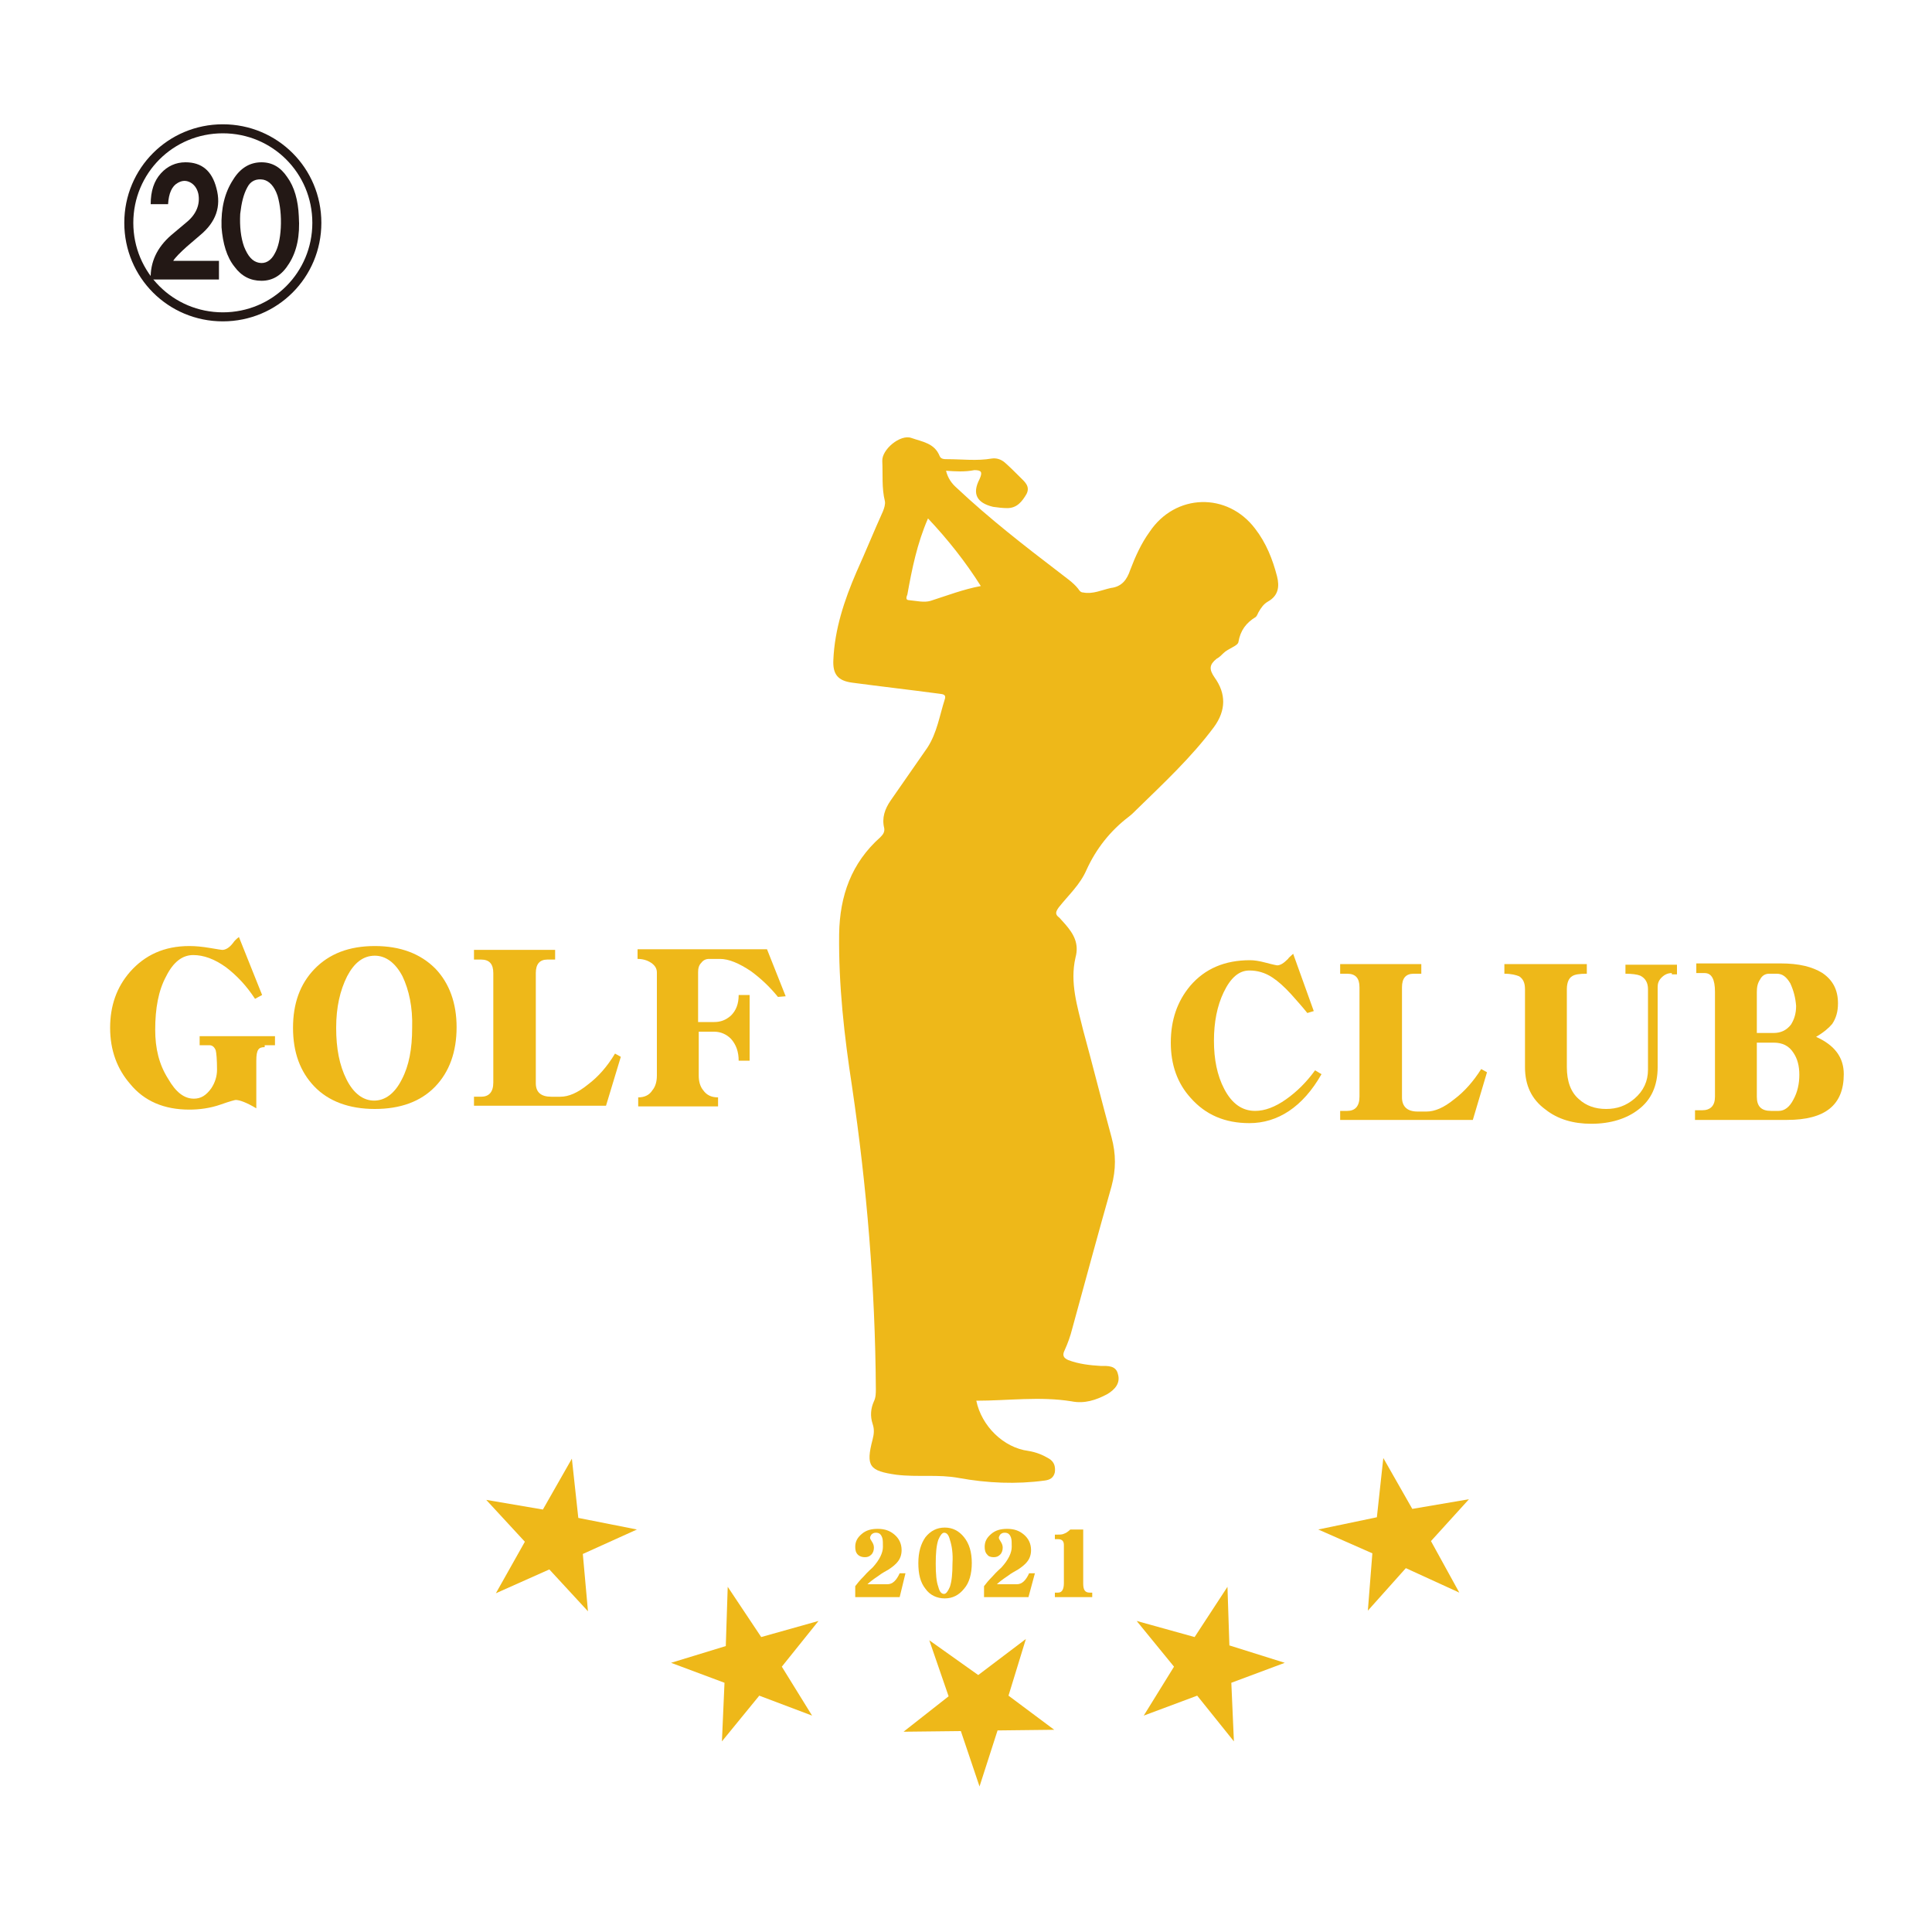
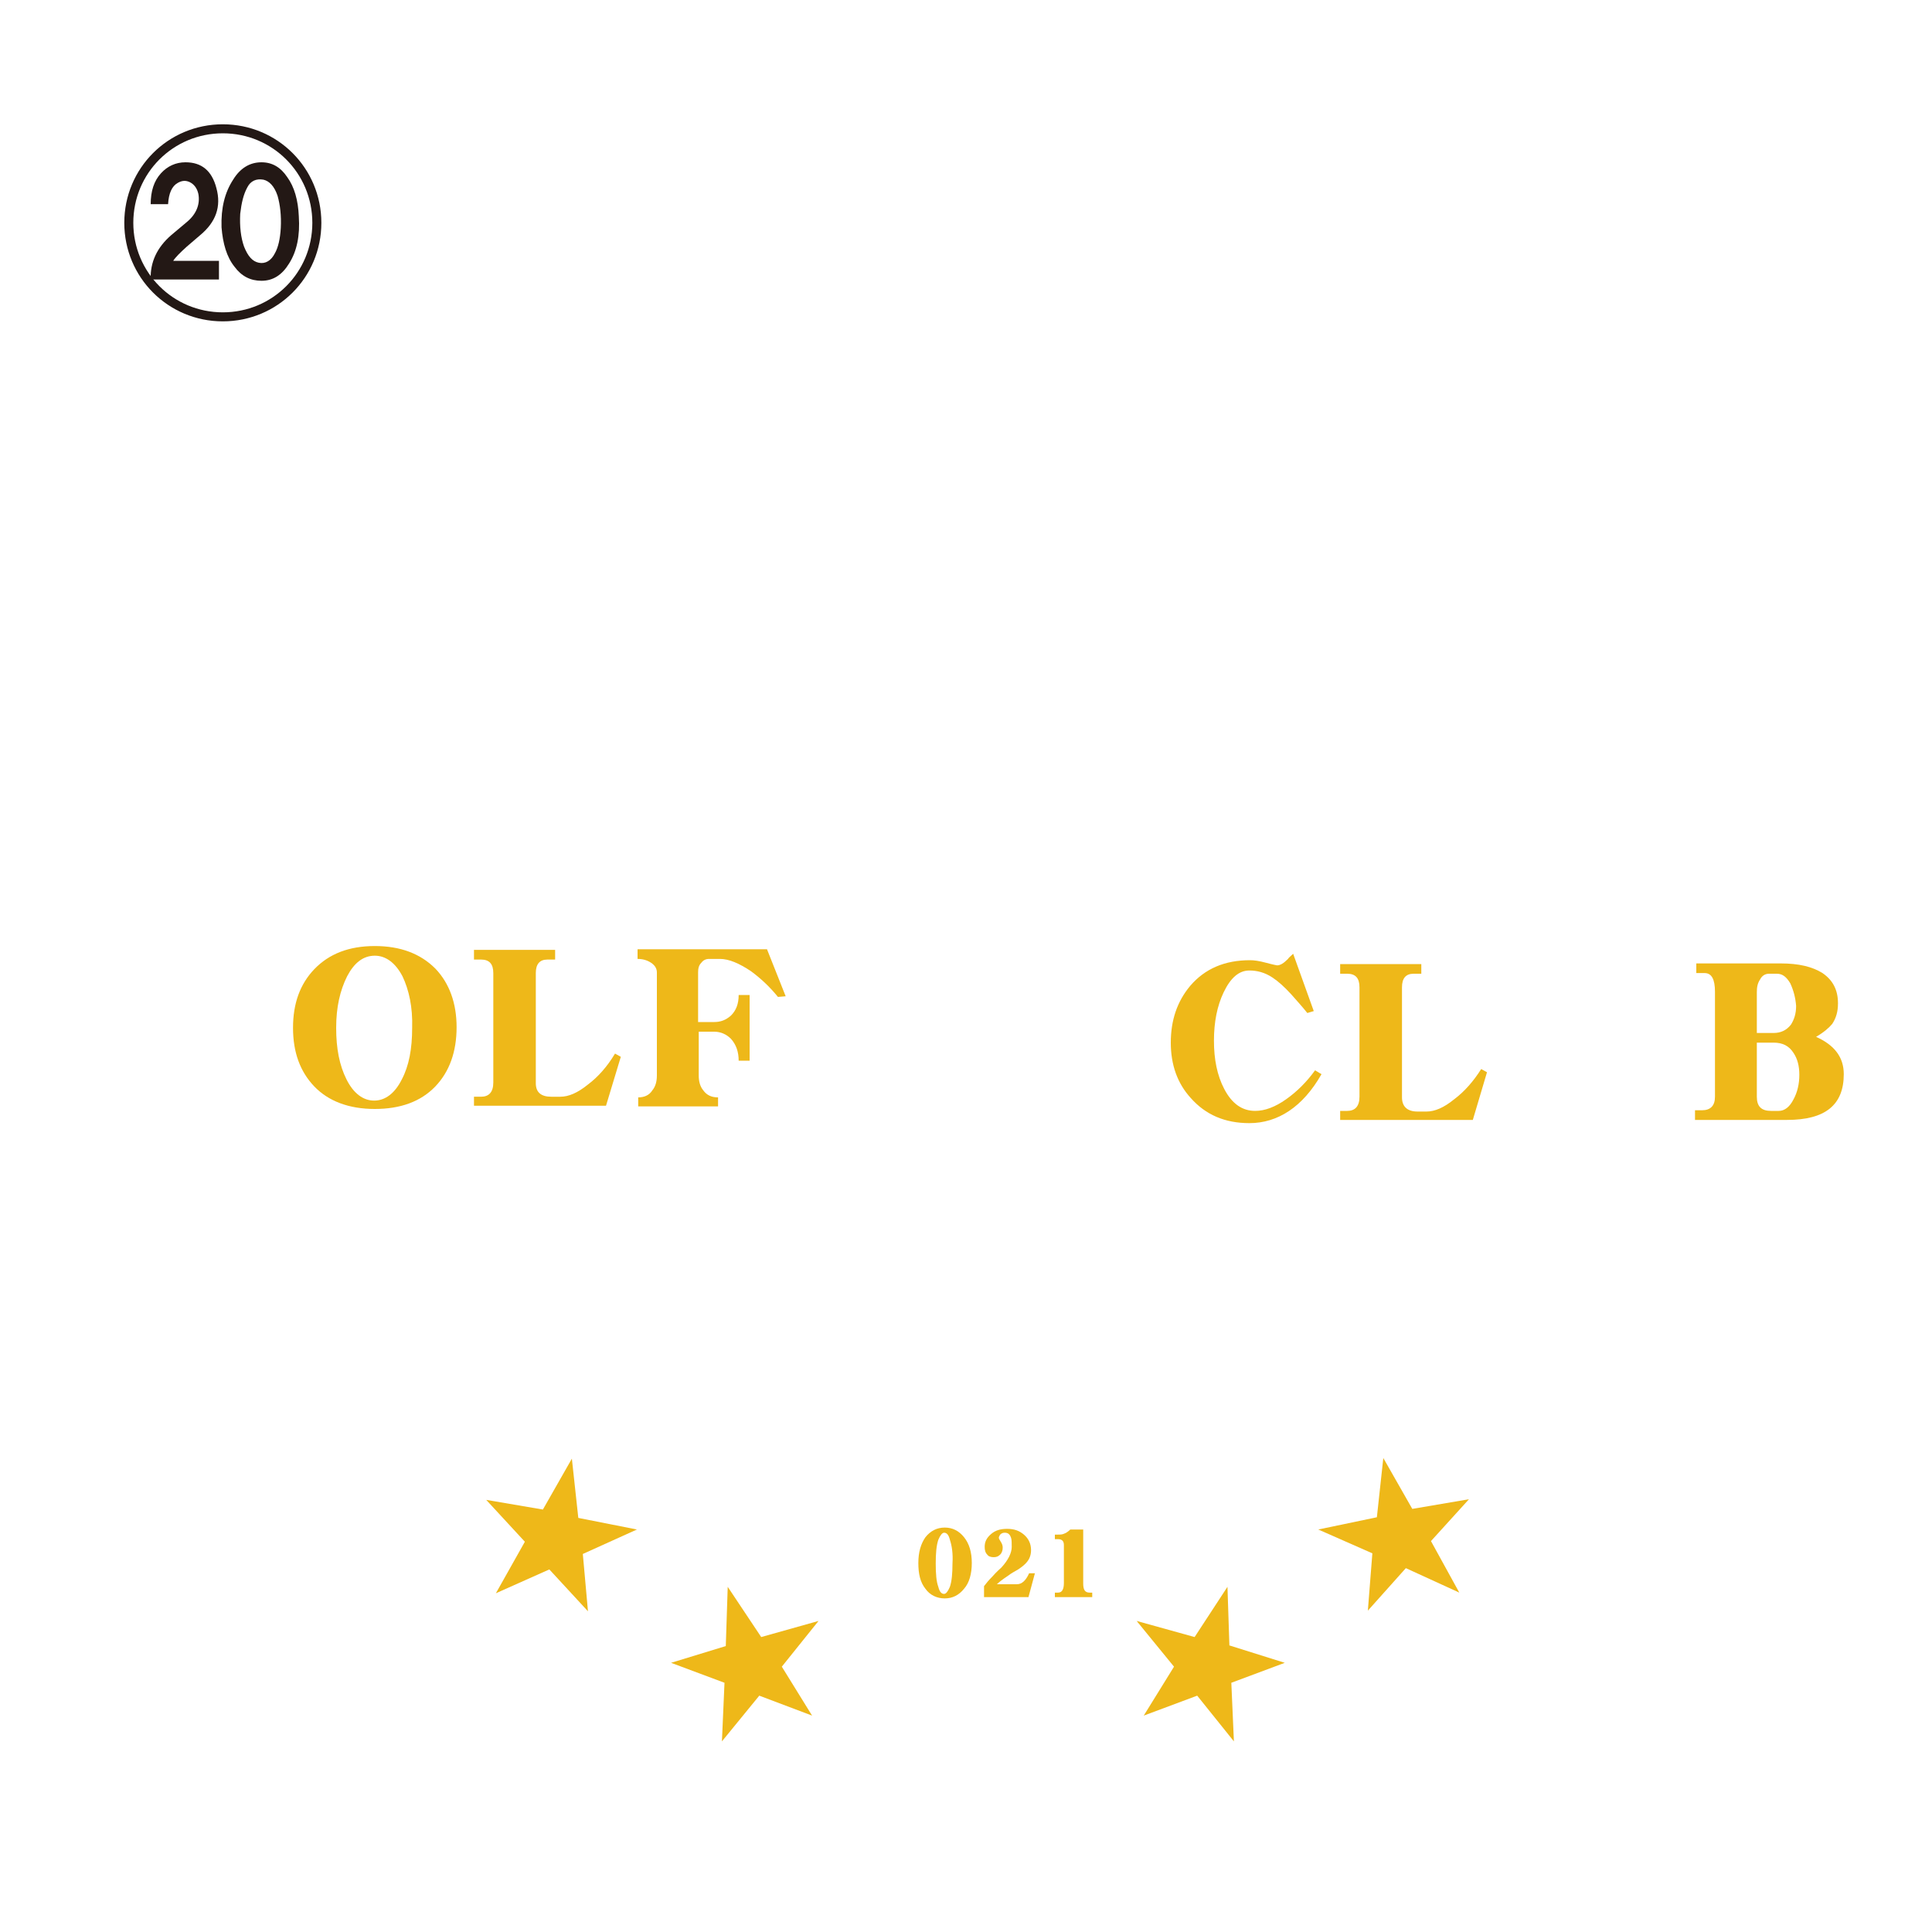
<svg xmlns="http://www.w3.org/2000/svg" version="1.1" id="レイヤー_1" x="0px" y="0px" viewBox="0 0 300 300" style="enable-background:new 0 0 300 300;" xml:space="preserve">
  <style type="text/css">
	.st0{fill:#EEB819;}
	.st1{fill:none;stroke:#231815;stroke-width:1.401;stroke-miterlimit:10;}
	.st2{fill:#231815;}
</style>
-   <path class="st0" d="M146.9,73.1c0.3,1.2,0.9,2,1.7,2.7c5,4.7,10.4,8.9,15.9,13.1c1,0.8,2.1,1.5,2.9,2.5c0.2,0.3,0.4,0.6,0.8,0.6  c1.5,0.3,2.9-0.4,4.3-0.7c1.7-0.2,2.5-1.3,3-2.8c0.8-2.1,1.7-4.1,3-5.9c4-6,12.1-6.2,16.4-0.5c1.7,2.2,2.7,4.7,3.4,7.4  c0.4,1.6,0.2,3-1.4,3.9c-0.7,0.4-1.1,1-1.5,1.7c-0.1,0.2-0.2,0.5-0.4,0.7c-1.5,0.9-2.4,2.1-2.7,3.9c-0.1,0.6-1.6,1-2.3,1.7  c-0.3,0.3-0.7,0.7-1.1,0.9c-1.1,0.9-1.2,1.6-0.3,2.9c1.8,2.5,1.8,5.1-0.1,7.7c-3.5,4.7-7.8,8.7-12,12.8c-0.4,0.4-0.8,0.8-1.2,1.1  c-2.9,2.2-5.1,5-6.6,8.3c-1,2.3-2.8,3.9-4.3,5.8c-0.5,0.7-0.6,1.1,0.1,1.6c0.3,0.3,0.6,0.7,0.9,1c1.3,1.5,2.2,3,1.6,5.2  c-0.9,3.9,0.3,7.6,1.2,11.3c1.5,5.5,2.9,11.1,4.4,16.6c0.7,2.6,0.7,5,0,7.6c-2.1,7.4-4.1,14.8-6.1,22.1c-0.3,1.2-0.7,2.3-1.2,3.4  c-0.4,0.8-0.1,1.2,0.6,1.5c1.6,0.6,3.3,0.8,5,0.9c1.1,0,2.4-0.1,2.7,1.3c0.4,1.4-0.5,2.4-1.7,3.1c-1.7,0.9-3.5,1.5-5.5,1.1  c-4.9-0.8-9.9-0.1-14.8-0.1c0.8,3.9,4.2,7.3,8.1,7.8c1.2,0.2,2.2,0.6,3.2,1.2c0.8,0.5,1,1.2,0.9,2.1c-0.2,0.9-0.8,1.2-1.6,1.3  c-4.4,0.6-8.9,0.4-13.3-0.4c-3.2-0.6-6.4-0.1-9.7-0.5c-4.2-0.6-4.8-1.3-3.7-5.5c0.2-0.8,0.3-1.5,0-2.4c-0.4-1.2-0.3-2.4,0.2-3.5  c0.3-0.6,0.3-1.3,0.3-1.9c-0.1-15.8-1.4-31.4-3.7-47c-1.2-7.8-2.1-15.7-2-23.7c0.1-5.9,1.9-11,6.4-15c0.4-0.4,0.7-0.8,0.6-1.4  c-0.4-1.6,0.1-3,1-4.3c1.9-2.7,3.8-5.5,5.7-8.2c1.5-2.3,1.9-5,2.7-7.5c0.3-0.9-0.5-0.8-1-0.9c-4.5-0.6-8.9-1.1-13.4-1.7  c-2.2-0.3-3-1.3-2.9-3.5c0.2-4.8,1.7-9.3,3.6-13.7c1.4-3.1,2.7-6.3,4.1-9.4c0.2-0.5,0.4-1.1,0.3-1.6c-0.5-2-0.3-4.1-0.4-6.2  c-0.1-1.8,2.8-4.2,4.5-3.6s3.6,0.8,4.4,2.8c0.2,0.5,0.7,0.5,1.2,0.5c2.3,0,4.6,0.3,6.9-0.1c0.7-0.1,1.4,0.1,2,0.6  c0.8,0.7,1.6,1.5,2.4,2.3c0.7,0.7,1.6,1.4,1,2.6c-0.7,1.2-1.5,2.2-3,2.2c-0.7,0-1.5-0.1-2.2-0.2c-2.5-0.6-3.3-2-2.1-4.3  c0.5-1.1,0.3-1.4-0.8-1.4C149.8,73.3,148.4,73.2,146.9,73.1 M144.1,80.5c-1.7,3.9-2.5,7.9-3.2,11.8c-0.1,0.3-0.4,0.9,0.3,0.9  c1.1,0.1,2.3,0.4,3.3,0.1c2.5-0.8,5.1-1.8,7.8-2.3C149.9,87.2,147.2,83.8,144.1,80.5" />
-   <path class="st0" d="M41.1,162.6c-0.5,0-0.8,0.1-1,0.4c-0.2,0.3-0.3,0.8-0.3,1.7v7.4c-1.5-0.9-2.6-1.3-3.2-1.3  c-0.1,0-0.9,0.2-2.3,0.7c-1.7,0.6-3.4,0.8-4.9,0.8c-3.9,0-7-1.3-9.2-4c-2-2.3-3.1-5.2-3.1-8.7c0-3.4,1-6.3,3.1-8.7  c2.3-2.6,5.3-4,9.2-4c1,0,2,0.1,3.2,0.3s1.8,0.3,1.9,0.3c0.5,0,1.1-0.3,1.7-1.1c0.2-0.3,0.5-0.6,0.9-0.9l3.6,9l-1.1,0.6  c-1.3-2-2.8-3.6-4.5-4.9c-1.8-1.3-3.5-1.9-5.1-1.9c-1.7,0-3.1,1.1-4.2,3.3c-1.2,2.2-1.7,5-1.7,8.3c0,2.9,0.6,5.4,2,7.6  c1.2,2.1,2.5,3.1,4,3.1c1.1,0,1.9-0.5,2.7-1.6c0.6-0.9,0.9-1.9,0.9-2.9c0-1.6-0.1-2.6-0.2-3c-0.2-0.5-0.5-0.8-1-0.8H31v-1.4h11.7  v1.4h-1.6V162.6z" />
  <path class="st0" d="M67.6,168.7c-2.3,2.4-5.5,3.5-9.4,3.5c-4,0-7.2-1.2-9.4-3.5s-3.3-5.3-3.3-9.1s1.1-6.8,3.3-9.1  c2.3-2.4,5.4-3.6,9.4-3.6s7.1,1.2,9.4,3.5c2.2,2.3,3.3,5.4,3.3,9.1C70.9,163.3,69.8,166.4,67.6,168.7 M62.5,151.6  c-1.1-2.1-2.6-3.2-4.3-3.2c-1.8,0-3.2,1.1-4.3,3.2c-1.1,2.2-1.7,4.8-1.7,8s0.5,5.8,1.6,8s2.6,3.3,4.3,3.3s3.2-1.1,4.3-3.3  c1.1-2.1,1.6-4.7,1.6-8C64.1,156.4,63.5,153.7,62.5,151.6" />
  <path class="st0" d="M94.1,171.7H73.6v-1.4h1.1c1.2,0,1.9-0.7,1.9-2.2v-17c0-1.4-0.6-2.1-1.9-2.1h-1.1v-1.5h12.6v1.5H85  c-1.2,0-1.8,0.7-1.8,2.1v17.1c0,1.4,0.8,2.1,2.4,2.1H87c1.3,0,2.7-0.6,4.3-1.9c1.6-1.2,3-2.8,4.2-4.8l0.9,0.5L94.1,171.7z" />
  <path class="st0" d="M120.8,154.8c-1.3-1.6-2.7-2.9-4.2-4c-1.8-1.2-3.4-1.9-4.8-1.9h-1.7c-0.5,0-0.9,0.2-1.2,0.6  c-0.4,0.4-0.5,0.9-0.5,1.5v7.7h2.5c1,0,1.8-0.3,2.6-1c0.8-0.8,1.2-1.8,1.2-3.2h1.7v10.2h-1.7c0-1.4-0.4-2.5-1.2-3.4  c-0.7-0.7-1.6-1.1-2.6-1.1h-2.4v6.8c0,0.9,0.2,1.7,0.7,2.3c0.5,0.7,1.2,1.1,2.3,1.1v1.4H99.1v-1.4c0.9,0,1.7-0.3,2.2-1.1  c0.5-0.6,0.7-1.4,0.7-2.3v-16c0-0.6-0.3-1.1-0.9-1.5s-1.3-0.6-2.1-0.6v-1.5h20.1l2.9,7.3L120.8,154.8z" />
  <path class="st0" d="M194,174.4c-3.8,0-6.8-1.3-9.1-3.9c-2.1-2.3-3.1-5.2-3.1-8.6c0-3.5,1-6.4,3-8.8c2.3-2.7,5.4-4,9.3-4  c0.6,0,1.4,0.1,2.5,0.4c1.1,0.3,1.7,0.4,1.7,0.4c0.5,0,1-0.3,1.7-1c0.1-0.2,0.4-0.4,0.8-0.8l3.2,8.9l-1,0.3c-0.8-1-1.7-2-2.5-2.9  c-1.1-1.2-2-2-2.9-2.6c-1.2-0.8-2.4-1.1-3.6-1.1c-1.6,0-2.9,1.1-4,3.4c-1,2.1-1.5,4.6-1.5,7.5s0.5,5.4,1.6,7.5  c1.2,2.3,2.8,3.4,4.8,3.4c1.5,0,3.1-0.6,4.8-1.8s3.2-2.7,4.5-4.5l1,0.6C202.3,171.9,198.4,174.4,194,174.4" />
  <path class="st0" d="M228.7,173.9h-20.6v-1.4h1.1c1.2,0,1.9-0.7,1.9-2.2v-17c0-1.4-0.6-2.1-1.9-2.1h-1.1v-1.5h12.6v1.5h-1.2  c-1.2,0-1.8,0.7-1.8,2.1v17.1c0,1.4,0.8,2.2,2.4,2.2h1.4c1.3,0,2.7-0.6,4.3-1.9c1.6-1.2,3-2.8,4.2-4.7l0.9,0.5L228.7,173.9z" />
-   <path class="st0" d="M259.6,151.1c-0.6,0-1.1,0.2-1.6,0.7s-0.6,1-0.6,1.5v12.4c0,2.9-1,5.1-3,6.6c-1.8,1.4-4.3,2.2-7.3,2.2  c-2.8,0-5.2-0.7-7.1-2.2c-2.2-1.6-3.2-3.8-3.2-6.6v-12.1c0-1-0.3-1.6-0.9-2c-0.5-0.2-1.2-0.4-2.3-0.4v-1.5h12.8v1.5  c-1.1,0-1.9,0.1-2.3,0.4c-0.5,0.3-0.8,1-0.8,2v12.1c0,2.2,0.6,3.9,1.9,5c1.1,1,2.5,1.5,4.2,1.5s3.1-0.5,4.4-1.6  c1.4-1.2,2.1-2.7,2.1-4.5v-12.5c0-1-0.4-1.7-1.2-2.1c-0.5-0.2-1.3-0.3-2.3-0.3v-1.4h8v1.5h-0.8V151.1z" />
  <path class="st0" d="M277.5,173.9h-14.3v-1.5h1.1c1.3,0,2-0.7,2-2.1V154c0-1.9-0.5-2.9-1.6-2.9h-1.3v-1.5h13.1  c2.8,0,4.9,0.5,6.5,1.5c1.6,1.1,2.4,2.6,2.4,4.7c0,1.3-0.3,2.3-0.9,3.2c-0.5,0.6-1.3,1.3-2.5,2c2.9,1.3,4.3,3.2,4.3,5.8  C286.3,171.6,283.4,173.9,277.5,173.9 M278,152.7c-0.6-1-1.2-1.5-2.1-1.5h-1.2c-0.6,0-1.1,0.3-1.4,0.9c-0.4,0.6-0.5,1.2-0.5,2v6.3  h2.6c1.1,0,2-0.4,2.7-1.3c0.5-0.8,0.8-1.7,0.8-2.9C278.8,154.9,278.5,153.8,278,152.7 M278.5,163.5c-0.7-1.1-1.7-1.6-3.1-1.6h-2.6  v8.4c0,1.5,0.7,2.2,2.2,2.2h1.2c0.9,0,1.7-0.6,2.3-1.8c0.6-1.1,0.9-2.4,0.9-3.8C279.4,165.5,279.1,164.4,278.5,163.5" />
-   <path class="st0" d="M139.7,248h-6.9v-1.7c0.3-0.4,0.7-0.9,1.3-1.5c0.7-0.8,1.2-1.2,1.4-1.4c1.1-1.2,1.6-2.3,1.6-3.2  c0-0.6,0-1.1-0.1-1.4c-0.2-0.6-0.5-0.8-1-0.8c-0.3,0-0.5,0.1-0.7,0.3c-0.1,0.2-0.2,0.3-0.2,0.5c0,0.1,0.1,0.3,0.3,0.6  s0.3,0.6,0.3,0.9c0,0.4-0.1,0.8-0.4,1.1c-0.3,0.3-0.6,0.4-1,0.4s-0.8-0.1-1.1-0.4c-0.3-0.3-0.4-0.7-0.4-1.2c0-0.8,0.3-1.4,1-2  s1.5-0.8,2.5-0.8c1.1,0,1.9,0.3,2.6,0.9c0.7,0.6,1.1,1.4,1.1,2.4c0,0.7-0.2,1.3-0.6,1.8c-0.3,0.4-0.8,0.8-1.4,1.2  c-0.5,0.3-1.1,0.6-1.6,1c-0.9,0.6-1.4,1-1.7,1.3h3.1c0.8,0,1.4-0.6,1.9-1.7h0.9L139.7,248z" />
  <path class="st0" d="M149.7,246.7c-0.8,1-1.8,1.5-3,1.5s-2.3-0.5-3-1.5c-0.8-1-1.1-2.3-1.1-4s0.4-3,1.1-4c0.8-1,1.8-1.5,3-1.5  s2.2,0.5,3,1.5s1.2,2.3,1.2,4S150.5,245.8,149.7,246.7 M147.5,239.1c-0.2-0.8-0.5-1.1-0.9-1.1c-0.3,0-0.6,0.4-0.9,1.1  c-0.3,0.9-0.4,2.1-0.4,3.7c0,1.6,0.1,2.8,0.4,3.6c0.2,0.8,0.5,1.1,0.9,1.1c0.3,0,0.6-0.4,0.9-1.1c0.3-0.9,0.4-2.1,0.4-3.6  C148,241.2,147.8,240,147.5,239.1" />
  <path class="st0" d="M159.7,248h-6.9v-1.7c0.3-0.4,0.7-0.9,1.3-1.5c0.7-0.8,1.2-1.2,1.4-1.4c1.1-1.2,1.6-2.3,1.6-3.2  c0-0.6,0-1.1-0.1-1.4c-0.2-0.6-0.5-0.8-1-0.8c-0.3,0-0.5,0.1-0.7,0.3c-0.1,0.2-0.2,0.3-0.2,0.5c0,0.1,0.1,0.3,0.3,0.6  s0.3,0.6,0.3,0.9c0,0.4-0.1,0.8-0.4,1.1c-0.3,0.3-0.6,0.4-1,0.4s-0.8-0.1-1-0.4c-0.3-0.3-0.4-0.7-0.4-1.2c0-0.8,0.3-1.4,1-2  s1.5-0.8,2.5-0.8c1.1,0,1.9,0.3,2.6,0.9c0.7,0.6,1.1,1.4,1.1,2.4c0,0.7-0.2,1.3-0.6,1.8c-0.3,0.4-0.8,0.8-1.4,1.2  c-0.5,0.3-1.1,0.6-1.6,1c-0.9,0.6-1.4,1-1.7,1.3h3.1c0.8,0,1.4-0.6,1.9-1.7h0.9L159.7,248z" />
  <path class="st0" d="M163.8,248v-0.7h0.5c0.6,0,0.9-0.5,0.9-1.5v-5.9c0-0.6-0.3-0.9-0.9-0.9h-0.5v-0.7c0.6,0,1.1,0,1.3-0.1  c0.3-0.1,0.7-0.3,1.1-0.7h2v8.4c0,1,0.3,1.4,1,1.4h0.4v0.7H163.8z" />
  <polygon class="st0" points="213.1,241.2 204.7,237.5 213.8,235.6 214.8,226.4 219.3,234.3 228.1,232.8 222.2,239.3 226.6,247.3   218.3,243.5 212.4,250.1 " />
  <polygon class="st0" points="182.3,258.8 176.5,251.7 185.5,254.2 190.6,246.4 190.9,255.5 199.5,258.2 191.2,261.3 191.6,270.4   185.9,263.3 177.6,266.4 " />
-   <polygon class="st0" points="147.3,263.4 144.3,254.7 151.9,260.1 159.3,254.5 156.6,263.3 163.7,268.6 154.9,268.7 152.1,277.4   149.2,268.8 140.3,268.9 " />
  <polygon class="st0" points="112.7,255.6 113,246.4 118.2,254.2 127.1,251.7 121.4,258.8 126.1,266.4 117.9,263.3 112.1,270.4   112.5,261.3 104.2,258.2 " />
  <polygon class="st0" points="84.3,234.4 88.8,226.5 89.8,235.7 98.9,237.5 90.5,241.3 91.3,250.2 85.3,243.7 77,247.4 81.5,239.4   75.5,232.9 " />
  <g>
    <path class="st1" d="M49.2,34.6c0,8.1-6.5,14.6-14.6,14.6S20,42.7,20,34.6C20,26.5,26.5,20,34.6,20S49.2,26.5,49.2,34.6z" />
    <path class="st2" d="M23.4,31.7c0-2,0.5-3.6,1.6-4.8c1-1.1,2.3-1.7,3.8-1.7c2.5,0,4.1,1.3,4.8,4c0.8,2.9-0.1,5.3-2.5,7.3L29,38.3   c-1,0.9-1.8,1.7-2.1,2.2H34v2.9H23.4c-0.1-2.7,1-5,3.2-6.9l2.5-2.1c1.4-1.2,2-2.7,1.7-4.3c-0.2-0.9-0.7-1.5-1.3-1.8   c-0.6-0.3-1.2-0.3-1.9,0.1c-0.9,0.5-1.4,1.6-1.5,3.3C26.1,31.7,23.4,31.7,23.4,31.7z" />
    <path class="st2" d="M34.4,35.3c-0.1-3,0.5-5.4,1.8-7.4c1.1-1.8,2.6-2.7,4.4-2.7c1.7,0,3,0.8,4,2.3c1.1,1.5,1.7,3.6,1.8,6.1   c0.2,3-0.3,5.4-1.5,7.3c-1.1,1.8-2.5,2.7-4.3,2.7c-1.7,0-3.1-0.7-4.2-2.2C35.2,39.9,34.6,37.8,34.4,35.3 M40.2,40.8   c1,0.2,1.9-0.3,2.5-1.5c0.5-0.9,0.8-2.2,0.9-3.9c0.1-1.9-0.1-3.6-0.5-5c-0.5-1.5-1.3-2.3-2.2-2.5c-1.1-0.2-2,0.2-2.5,1.2   c-0.6,1.1-0.9,2.4-1.1,4.1c-0.1,2,0.1,3.7,0.6,5.1C38.5,39.8,39.2,40.6,40.2,40.8" />
  </g>
</svg>